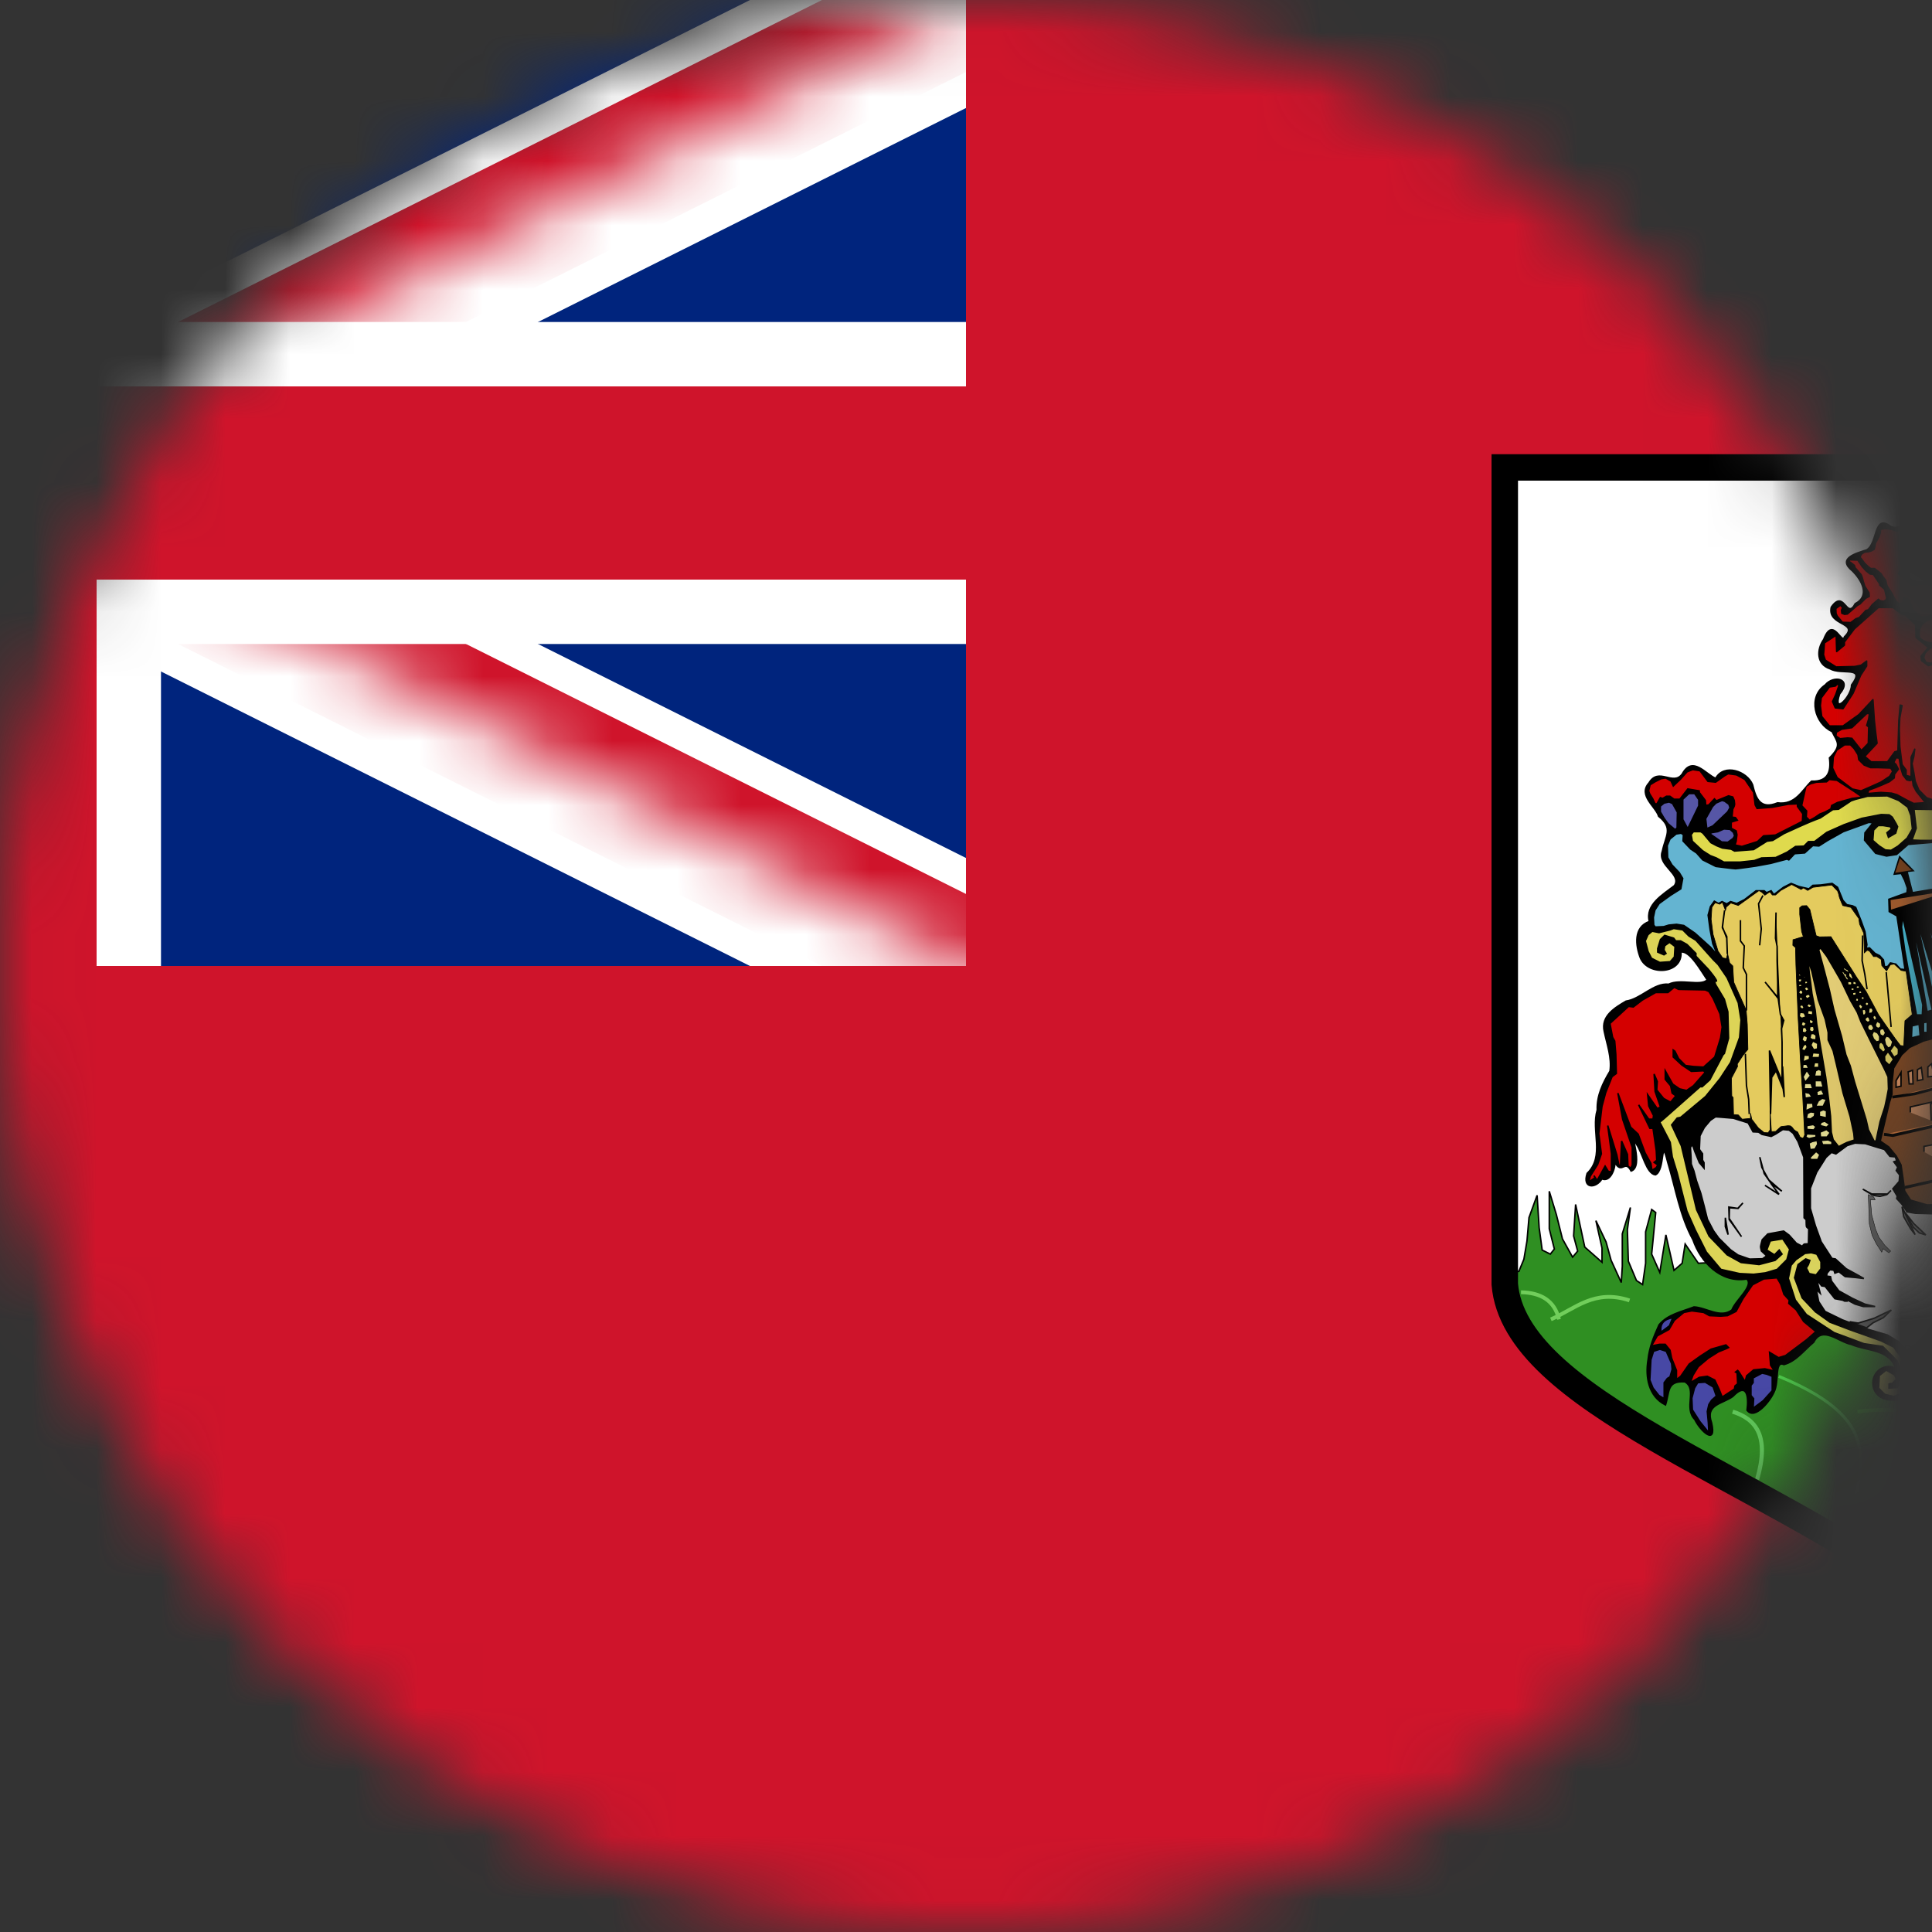
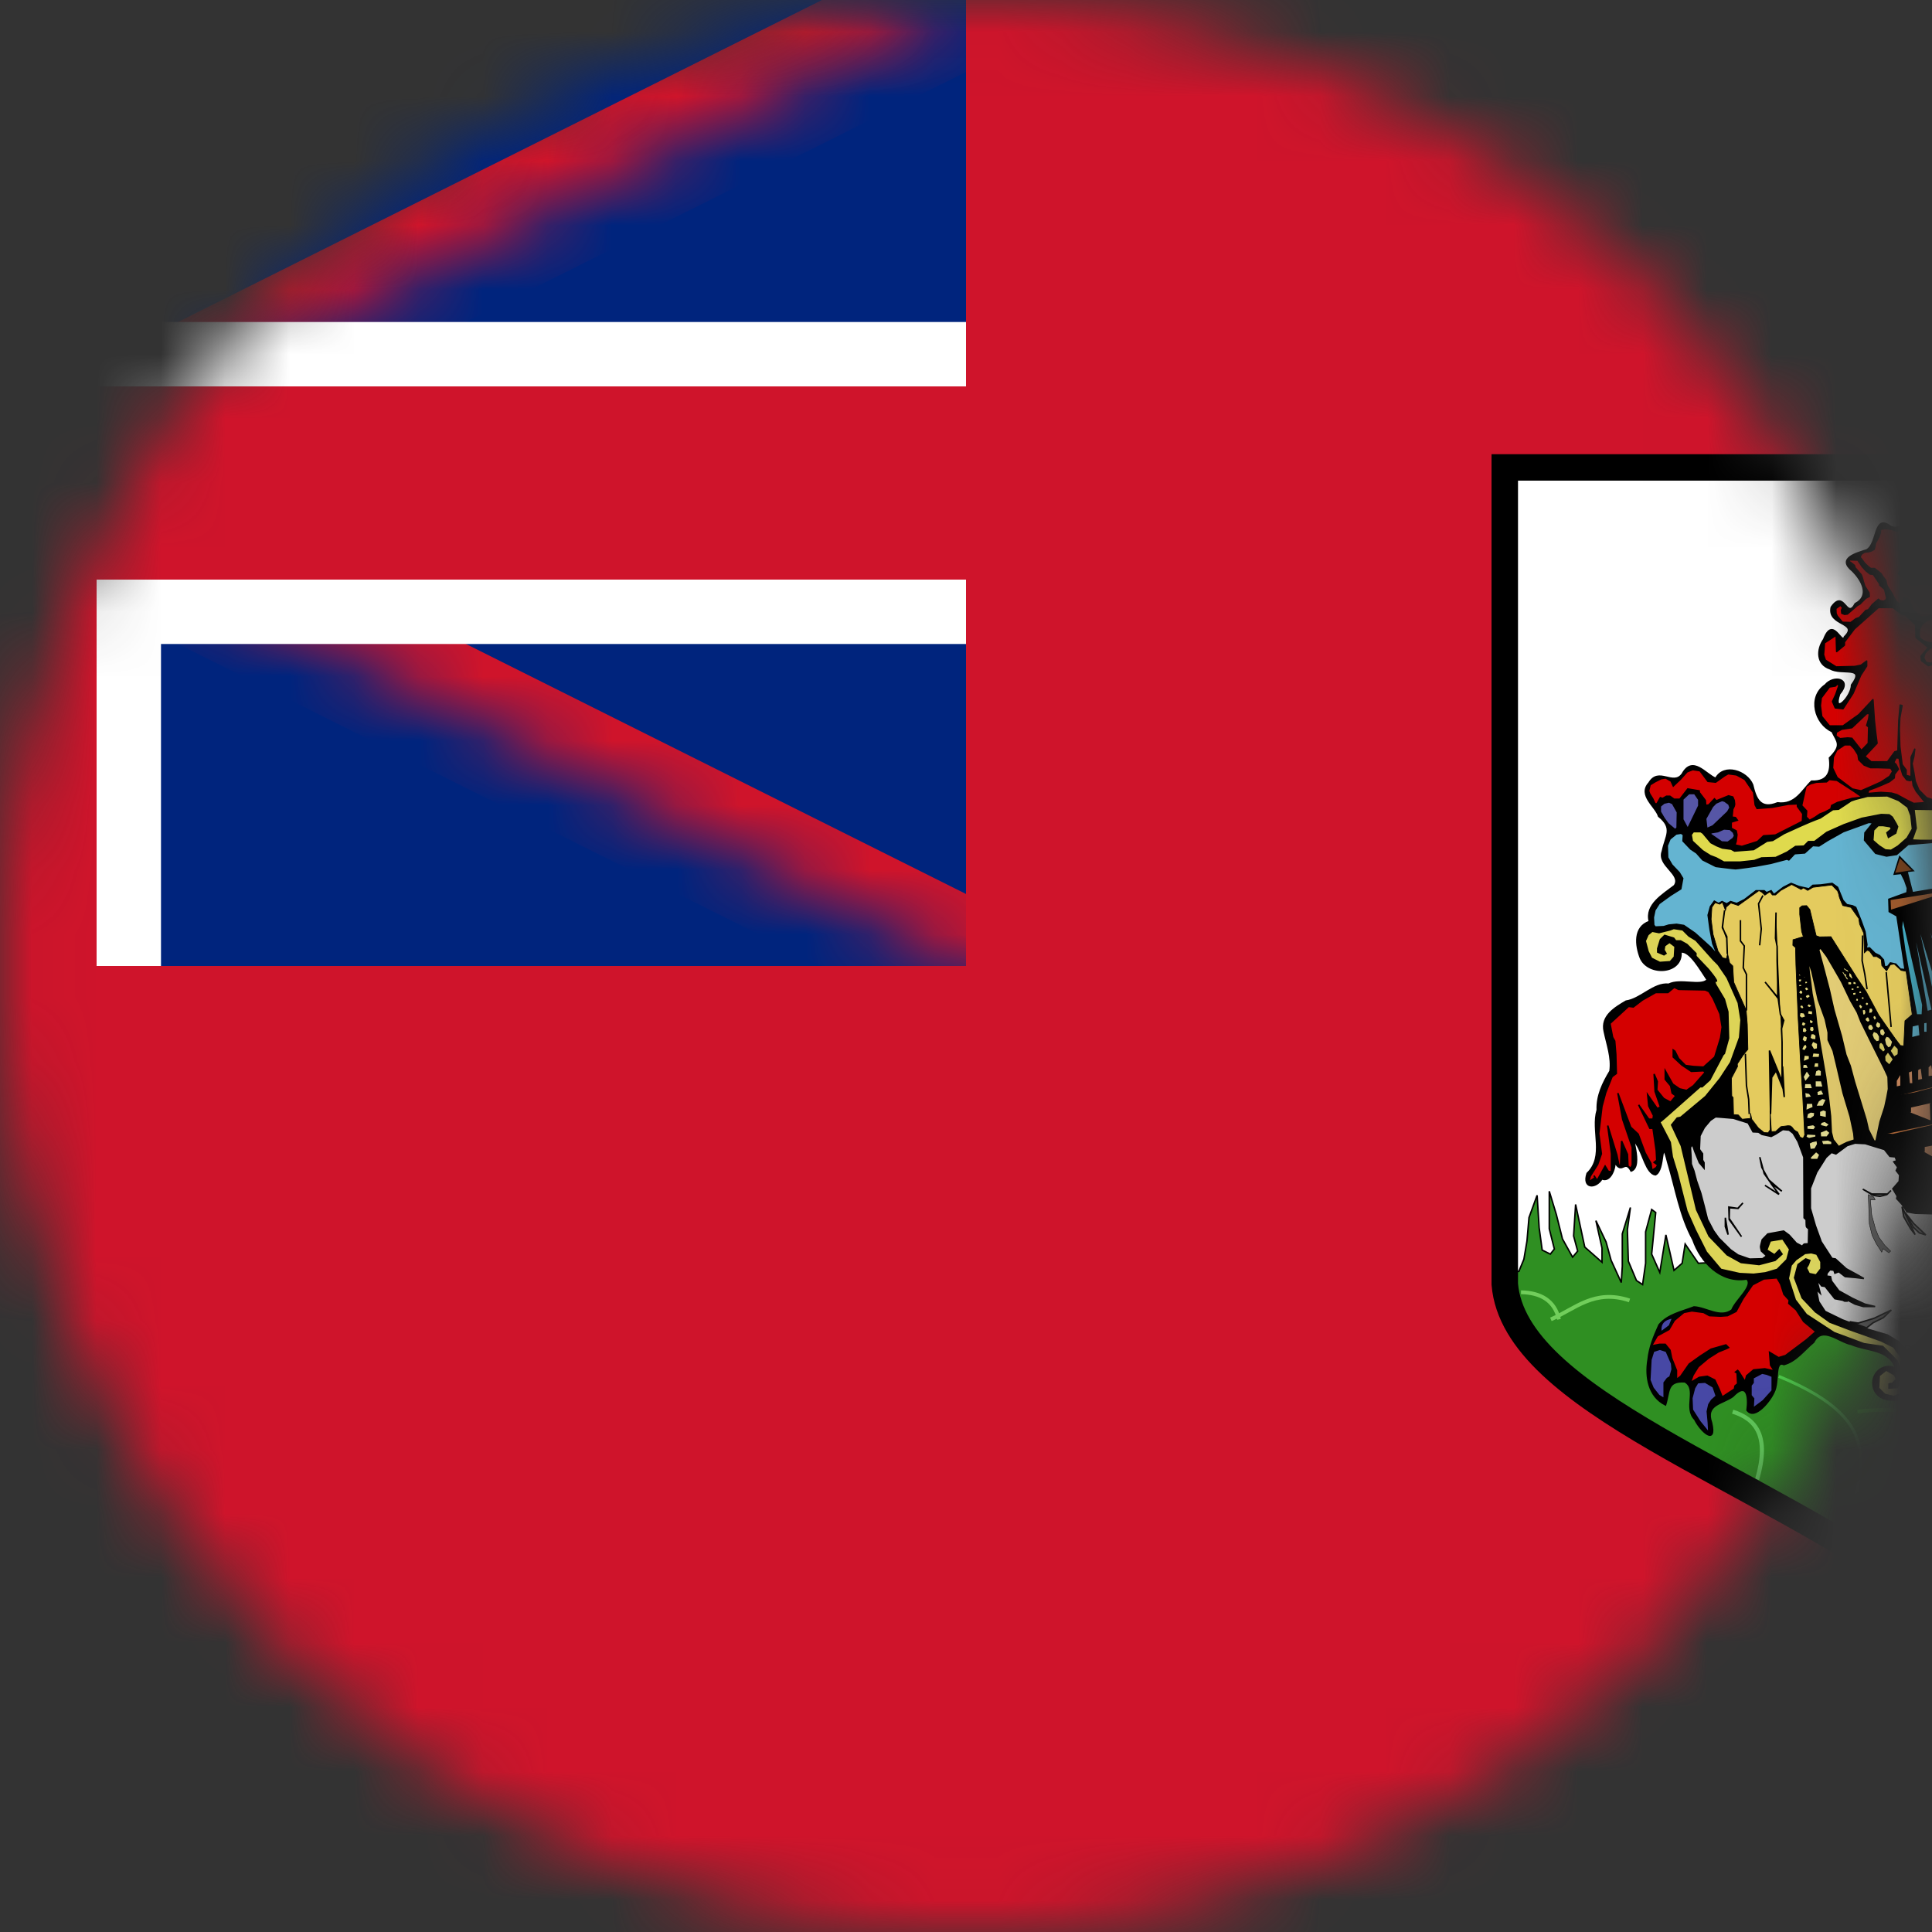
<svg xmlns="http://www.w3.org/2000/svg" width="30" height="30" viewBox="0 0 30 30" fill="none">
  <rect x="0" y="0" width="30" height="30" fill="#333333" stroke="none" />
  <mask id="mask0_19831_45137" style="mask-type:luminance" maskUnits="userSpaceOnUse" x="0" y="0" width="30" height="30">
    <path d="M15 30C23.284 30 30 23.284 30 15C30 6.716 23.284 0 15 0C6.716 0 0 6.716 0 15C0 23.284 6.716 30 15 30Z" fill="white" />
  </mask>
  <g mask="url(#mask0_19831_45137)">
    <path d="M-15 0H45V30H-15V0Z" fill="#00247D" />
    <path d="M-15 0L15 15L-15 0ZM15 0L-15 15L15 0Z" fill="black" />
-     <path d="M-15 0L15 15M15 0L-15 15" stroke="white" stroke-width="3" />
    <mask id="mask1_19831_45137" style="mask-type:luminance" maskUnits="userSpaceOnUse" x="-15" y="0" width="35" height="18">
      <path d="M-15 0V7.5H20V15H15L-15 0ZM15 0H0V17.5H-15V15L15 0Z" fill="white" />
    </mask>
    <g mask="url(#mask1_19831_45137)">
      <path d="M-15 0L15 15L-15 0ZM15 0L-15 15L15 0Z" fill="black" />
      <path d="M-15 0L15 15M15 0L-15 15" stroke="#CF142B" stroke-width="2" />
    </g>
    <path d="M0 0V17.5V0ZM-15 7.5H20H-15Z" fill="black" />
    <path d="M2.23517e-07 0V17.5M-15 7.5H20" stroke="white" stroke-width="5" />
    <path d="M0 0V17.5V0ZM-15 7.5H20H-15Z" fill="black" />
    <path d="M2.23517e-07 0V17.5M-15 7.5H20" stroke="#CF142B" stroke-width="3" />
    <path d="M-15 15H15V0H45V30H-15V15Z" fill="#CF142B" />
    <path d="M23.366 7.258V19.94C23.516 21.756 27.3 22.899 29.939 24.827C33.4 22.506 36.756 22.037 36.891 19.434L36.933 7.258H23.366H23.366Z" fill="white" />
    <path d="M23.364 19.758L23.506 20.482L23.978 21.049L27.395 23.253L29.899 24.812L34.78 22.151L36.465 20.86L36.796 19.175L36.591 18.782L36.638 19.191L36.512 19.522L36.371 19.427L36.276 18.813L36.26 19.27L36.024 19.537L35.977 19.207L36.04 18.971L35.946 18.703L35.914 19.238L35.788 19.474L35.678 19.317L35.725 19.081L35.709 18.86L35.631 18.75L35.615 18.986L35.568 19.065L35.583 19.206L35.489 19.301L35.426 19.112L35.457 18.939L35.426 18.782L35.363 18.608L35.379 18.892L35.221 19.238L35.095 19.317L35.017 19.222L35.032 18.892L34.922 18.703L34.953 19.112L34.796 19.474L34.702 19.364L34.654 19.254V19.081L34.828 18.64L34.654 18.797L34.513 19.175L34.45 19.285L34.371 19.096L34.481 18.671L34.418 18.593L34.276 19.112L34.15 19.191L34.056 19.159L33.993 19.191L26.372 19.616L26.167 19.317L26.12 19.616L25.994 19.726L25.868 19.175L25.773 19.758L25.647 19.474L25.71 18.828L25.647 18.781L25.553 19.128V19.616L25.506 19.947L25.411 19.884L25.285 19.584L25.27 19.096L25.317 18.75L25.191 19.159V19.663L25.175 19.915L25.017 19.569L24.939 19.285L24.781 18.954L24.876 19.38V19.6L24.608 19.364L24.466 18.703L24.435 19.191L24.498 19.427L24.419 19.521L24.262 19.238L24.167 18.86L24.057 18.498V19.08L24.136 19.395L24.073 19.474L23.947 19.411L23.9 19.065L23.868 18.561L23.742 18.907L23.711 19.269L23.663 19.553L23.585 19.742L23.364 19.758Z" fill="#2F8F22" stroke="black" stroke-width="0.023" />
    <path d="M28.801 23.605C28.76 22.861 29.433 22.117 27.621 21.372" stroke="#4DCF4A" stroke-width="0.046" />
    <path d="M30.528 23.184C30.528 22.201 29.966 21.779 28.843 21.92" stroke="#38BB26" stroke-width="0.057" />
    <path d="M31.118 23.605C30.524 22.89 29.731 22.973 28.801 23.605M32.593 22.678C32.367 22.258 31.544 22.535 30.655 22.889" stroke="#51C757" stroke-width="0.046" />
    <path d="M27.284 22.973C27.481 22.299 27.268 22.035 26.905 21.92" stroke="#60C85A" stroke-width="0.064" />
    <path d="M24.082 20.487C24.457 20.325 24.756 20.011 25.303 20.193M23.618 20.066C23.924 20.073 24.138 20.192 24.208 20.487" stroke="#71CE5B" stroke-width="0.059" />
    <path d="M30.268 7.532C30.091 7.695 29.909 7.844 29.654 7.78C29.48 7.851 29.649 8.263 29.365 8.179C29.089 7.96 29.162 8.439 28.985 8.539C28.823 8.591 28.523 8.67 28.761 8.862C28.906 9.004 29.046 9.25 28.808 9.374C28.67 9.633 28.641 9.135 28.436 9.428C28.37 9.723 28.876 9.659 28.641 9.888C28.602 10.025 28.461 9.55 28.319 9.928C28.208 10.084 28.203 10.315 28.416 10.385C28.597 10.489 28.977 10.331 28.751 10.636C28.751 10.816 28.453 11.115 28.566 10.776C28.77 10.54 28.474 10.475 28.341 10.636C28.067 10.823 28.18 11.239 28.448 11.359C28.528 11.525 28.608 11.569 28.408 11.769C28.435 11.97 28.393 12.142 28.129 12.13C27.982 12.269 27.883 12.503 27.602 12.467C27.332 12.576 27.265 12.399 27.214 12.185C27.127 11.973 26.771 11.851 26.641 12.086C26.485 12.023 26.282 11.726 26.122 12.018C25.98 12.213 25.755 11.904 25.605 12.158C25.43 12.349 25.714 12.528 25.755 12.675C25.988 12.863 25.863 12.975 25.813 13.218C25.728 13.439 26.122 13.575 26 13.752C25.825 13.889 25.543 14.047 25.611 14.309C25.363 14.396 25.396 14.681 25.473 14.878C25.598 15.159 26.127 15.127 26.102 14.783C26.242 14.763 26.407 15.067 26.509 15.215C26.41 15.319 26.088 15.193 25.911 15.283C25.679 15.259 25.48 15.512 25.248 15.546C25.079 15.646 24.855 15.775 24.911 16.017C24.953 16.22 25.03 16.423 25 16.632C24.889 16.816 24.793 17.012 24.802 17.235C24.704 17.561 24.924 17.953 24.645 18.22C24.566 18.461 24.78 18.46 24.875 18.306C25.005 18.363 25.086 18.142 25.074 18.047C25.187 18.253 25.226 17.991 25.328 18.184C25.535 18.116 25.281 17.519 25.411 17.768C25.51 17.913 25.562 18.221 25.704 18.243C25.863 18.18 25.782 17.598 25.897 18.051C26.02 18.455 26.084 18.881 26.288 19.252C26.408 19.602 26.724 19.928 27.124 19.86C27.237 19.967 26.948 20.189 26.893 20.341C26.714 20.476 26.493 20.302 26.304 20.294C26.115 20.368 25.897 20.408 25.762 20.571C25.676 20.76 25.61 20.926 25.591 21.113C25.546 21.379 25.597 21.685 25.862 21.816C25.928 21.613 25.878 21.439 26.162 21.457C26.36 21.57 26.14 21.862 26.316 22.041C26.405 22.226 26.662 22.458 26.577 22.092C26.476 21.805 26.745 21.803 26.908 21.684C27.123 21.458 27.157 21.678 27.128 21.899C27.248 22.057 27.488 21.753 27.547 21.617C27.63 21.46 27.552 21.121 27.7 21.189C27.89 21.14 28.013 20.966 28.163 20.842C28.297 20.58 28.549 20.839 28.748 20.877C28.995 20.983 29.327 20.945 29.438 21.245C29.248 21.151 29.025 21.327 29.095 21.564C29.191 21.808 29.485 21.737 29.662 21.702C29.84 21.776 30.041 21.552 30.233 21.717C30.42 21.676 30.627 21.702 30.803 21.608C30.976 21.466 30.905 21.144 30.651 21.193C30.768 21.022 31.031 20.974 31.206 20.854C31.407 20.836 31.583 20.612 31.759 20.645C32.01 20.819 32.135 21.1 32.351 21.301C32.563 21.326 32.367 21.62 32.389 21.8C32.333 22.017 32.454 22.318 32.636 22.021C32.745 21.823 33.046 21.88 33.062 21.62C33.146 21.401 33.202 21.94 33.417 21.912C33.431 22.079 33.368 22.488 33.621 22.219C33.842 22.016 33.879 21.704 33.8 21.429C33.836 21.203 34.162 21.564 34.103 21.727C34.153 21.935 34.412 21.547 34.448 21.428C34.477 21.124 34.486 20.764 34.255 20.531C34.08 20.444 34.008 20.172 33.757 20.182C33.585 20.277 33.389 20.457 33.315 20.141C33.088 19.939 33.469 19.925 33.596 19.832C33.853 19.671 33.993 19.393 34.045 19.104C34.138 18.839 34.218 18.57 34.279 18.296C34.48 18.224 34.667 18.077 34.779 17.955C35.007 17.528 34.789 18.276 34.708 18.452C34.882 18.529 35.109 18.39 35.184 18.206C35.296 18.082 35.321 17.593 35.379 17.984C35.405 18.12 35.164 18.522 35.359 18.451C35.561 18.386 35.723 18.192 35.816 18.005C35.897 17.754 35.977 17.448 35.875 17.206C36.038 17.095 35.864 16.63 35.688 16.883C35.462 16.84 35.527 16.512 35.486 16.35C35.671 16.088 35.517 15.582 35.157 15.594C34.975 15.49 34.83 15.443 34.644 15.373C34.402 15.448 34.229 15.22 33.988 15.259C33.624 15.277 34.018 14.861 34.16 15.004C34.325 15.217 34.674 15.318 34.844 15.058C34.836 14.862 34.837 14.592 34.661 14.438C34.627 14.219 34.568 14.012 34.417 13.841C34.232 13.569 34.573 13.505 34.685 13.336C34.735 13.116 34.602 12.876 34.47 12.697C34.612 12.555 34.754 12.293 34.602 12.114C34.659 11.943 34.273 11.913 34.149 11.93C33.899 11.913 33.69 12.141 33.441 12.158C33.229 12.331 32.971 12.428 32.698 12.359C32.504 12.311 32.353 12.098 32.249 11.972C31.997 12.11 32.203 11.7 31.998 11.579C31.857 11.385 31.563 11.427 31.67 11.712C31.485 11.938 31.646 11.408 31.53 11.299C31.379 10.935 31.441 11.196 31.645 11.296C31.871 11.451 32.201 11.357 32.258 11.079C32.146 10.914 32.271 10.588 32.02 10.611C31.837 10.639 31.827 11.086 31.724 10.72C31.697 10.519 31.583 10.351 31.481 10.178C31.618 10.418 31.882 10.677 32.176 10.529C32.333 10.426 32.389 10.17 32.295 10.017C32.303 9.486 31.997 10.298 31.857 9.879C31.532 9.782 32.48 9.432 32.091 9.316C31.958 9.501 31.671 9.414 31.641 9.221C31.805 9.129 31.961 8.775 31.853 8.657C31.616 8.523 31.524 8.321 31.577 8.049C31.439 7.9 31.084 8.161 31.063 7.827C31.052 7.517 30.769 7.868 30.614 7.756C30.497 7.687 30.379 7.618 30.268 7.532Z" fill="black" stroke="black" stroke-width="0.023" />
    <path d="M30.206 9.727C30.19 10.071 29.895 9.998 29.81 9.904C29.729 9.59 30.2 9.504 30.206 9.727ZM30.366 9.707C30.396 9.979 30.708 10.016 30.767 9.903C30.87 9.643 30.483 9.478 30.366 9.707Z" fill="#D40000" stroke="black" stroke-width="0.023" />
    <path d="M30.175 9.445V9.504L30.142 9.51L30.13 9.496L30.121 9.403L30.103 9.394V9.353L30.145 9.35V9.311H30.094L30.076 9.35L30.067 9.403L30.088 9.448L30.067 9.484L30.029 9.505L29.975 9.555L29.939 9.573L29.856 9.582L29.787 9.549L29.719 9.484C29.719 9.484 29.689 9.436 29.686 9.424C29.683 9.412 29.665 9.37 29.665 9.37L29.647 9.326L29.614 9.29L29.564 9.284L29.549 9.347L29.531 9.37L29.489 9.376L29.445 9.338L29.415 9.287L29.382 9.221L29.355 9.177L29.317 9.12L29.299 9.088L29.281 9.01L29.236 8.953L29.206 8.906L29.159 8.867L29.108 8.828H29.049L29.01 8.799L28.953 8.745L28.912 8.688L28.885 8.656L28.891 8.626L28.912 8.599L28.956 8.572L29.001 8.569L29.052 8.557L29.102 8.53L29.111 8.495L29.12 8.435L29.174 8.34L29.198 8.271L29.201 8.218L29.278 8.206L29.352 8.215L29.406 8.23L29.463 8.247L29.528 8.215L29.582 8.146L29.6 8.027L29.623 7.917L29.65 7.854H29.787L29.835 7.887L29.874 7.869L29.909 7.851L29.996 7.86H30.041C30.041 7.86 30.076 7.804 30.091 7.795C30.106 7.786 30.178 7.69 30.178 7.69L30.27 7.667L30.317 7.673L30.383 7.747L30.437 7.78L30.484 7.783L30.598 7.857C30.598 7.857 30.633 7.887 30.645 7.881C30.657 7.875 30.759 7.83 30.759 7.83L30.848 7.824L30.943 7.792L30.976 7.866C30.976 7.866 31.024 7.979 31.039 7.991C31.053 8.003 31.113 8.116 31.113 8.116C31.113 8.116 31.143 8.101 31.158 8.098C31.173 8.095 31.241 8.113 31.241 8.113L31.438 8.122L31.465 8.092L31.485 8.128L31.459 8.265L31.471 8.37L31.506 8.51L31.551 8.575L31.61 8.578L31.688 8.644L31.691 8.709L31.631 8.73L31.578 8.712L31.509 8.751L31.402 8.813L31.312 8.903L31.235 9.013L31.184 9.123L31.134 9.159L31.089 9.141L31.044 9.144L31.024 9.198L30.979 9.251L30.94 9.388L30.857 9.481L30.77 9.522L30.708 9.57H30.666L30.595 9.501L30.562 9.472L30.553 9.364L30.484 9.311H30.434L30.508 9.37L30.511 9.451L30.47 9.486L30.449 9.48L30.428 9.439H30.404L30.401 9.519L30.312 9.623L30.222 9.549L30.219 9.454L30.175 9.445Z" fill="#D40000" stroke="black" stroke-width="0.023" stroke-linejoin="round" />
    <path d="M28.716 8.693L28.849 8.697L28.918 8.8L28.978 8.865L29.038 8.912L29.09 8.92L29.189 9.066V9.084L29.266 9.152L29.287 9.243L29.296 9.273L29.292 9.311L29.249 9.337L29.197 9.328L29.167 9.307L29.073 9.389L29.012 9.47L28.974 9.479L28.871 9.59L28.819 9.608L28.738 9.668L28.609 9.663L28.527 9.565L28.51 9.526L28.506 9.449L28.579 9.397L28.613 9.436L28.596 9.474L28.6 9.522L28.643 9.539L28.686 9.534L28.841 9.401L28.88 9.38L28.97 9.29L29.026 9.26L29.021 9.204L28.957 9.105L28.935 9.036L28.918 8.972L28.901 8.925L28.841 8.856L28.807 8.817L28.794 8.779L28.734 8.731L28.716 8.723V8.693H28.716Z" fill="#D40000" stroke="black" stroke-width="0.023" />
    <path d="M29.974 10.059L29.892 10.14L29.871 10.213L29.905 10.286L29.983 10.299L30.039 10.269L30.09 10.329L30.099 10.432L30.202 10.544L30.249 10.557L30.288 10.514L30.331 10.471L30.335 10.428L30.404 10.398L30.421 10.269L30.459 10.316L30.524 10.277L30.605 10.269V10.162L30.576 10.089L30.511 10.041L30.412 9.998L30.305 9.96L30.253 9.964L30.159 10.02L30.056 10.054L29.974 10.059Z" fill="#D40000" stroke="black" stroke-width="0.023" stroke-linejoin="round" />
    <path d="M30.62 10.032L30.775 10.025C30.882 9.956 30.928 9.675 31.001 9.489C31.114 9.342 31.254 9.298 31.424 9.377L31.523 9.405L31.649 9.503H31.741L31.805 9.517L31.903 9.525L32.08 9.384L32.072 9.532L31.953 9.637L31.706 9.729L31.515 9.616L31.509 9.644L31.917 10.095H31.953L32.023 10.166L32.058 10.138L32.065 10.018L32.206 9.891L32.221 10.074L32.27 10.166V10.342L32.136 10.511L31.924 10.54L31.678 10.385L31.671 10.314L31.445 10.053V10.166L31.579 10.441L31.6 10.547L31.649 10.596L31.685 10.681V10.787L31.748 10.934L31.861 10.948L31.889 10.878V10.779L32.009 10.659L32.087 10.652L32.115 10.695L32.08 10.73L32.066 10.808V10.857L32.164 10.991L32.193 11.075L32.044 11.301L31.946 11.329L31.77 11.301L31.664 11.23H31.607L31.445 10.984L31.424 10.864L31.206 10.518L31.198 10.589L31.283 10.695L31.325 10.857L31.367 11.146L31.494 11.393L31.501 11.851L31.544 11.9H31.6L31.671 11.844L31.727 11.766L31.713 11.498H31.791L31.924 11.576L32.023 11.738L32.058 11.809V11.957L32.009 11.964L31.91 12.069L31.748 12.14H31.466L31.403 12.084H31.346L31.304 12.041H31.227L31.008 11.731L31.001 11.216L31.029 11.104V10.949H30.994V11.104L30.959 11.203L30.952 11.344L30.959 11.731L31.191 12.105L31.36 12.189L31.41 12.246H31.332L31.339 12.302L31.276 12.288L31.262 12.316L31.227 12.302L31.163 12.26L31.078 12.274L31.022 12.302H30.874L30.811 12.175L30.761 12.077L30.592 11.921H30.465L30.437 11.83L30.458 11.668L30.494 11.52V11.125L30.465 11.576L30.388 11.83L30.36 11.851L30.352 12.14L30.402 12.274L30.599 12.492L30.465 12.507L30.366 12.464L30.261 12.485L30.099 12.45L29.915 12.387L29.796 12.267L29.739 12.133L29.718 11.999L29.69 11.858L29.718 11.745L29.732 11.633L29.676 11.759V12.062L29.598 12.041V11.957L29.535 11.872L29.521 11.759L29.5 11.59L29.492 11.315L29.5 11.146L29.535 10.956L29.506 10.949L29.485 11.188L29.471 11.661L29.422 11.675L29.309 11.83H29.055L28.956 11.745L29.147 11.541L29.126 11.379L29.105 11.189L29.083 10.864L28.865 11.097L28.618 11.273H28.407L28.287 11.125L28.266 10.956L28.28 10.836L28.407 10.667L28.498 10.653L28.534 10.618L28.555 10.646L28.505 10.787L28.456 10.893L28.498 10.991L28.618 11.005L28.773 10.766L28.893 10.484L28.985 10.343V10.265L28.9 10.329L28.801 10.35L28.512 10.357L28.343 10.251L28.315 10.166L28.322 10.089L28.329 9.983L28.512 9.863L28.52 10.117L28.64 10.018V9.969L28.794 9.765L29.168 9.433H29.394L29.528 9.532L29.584 9.546L29.746 9.701L29.753 9.899L29.944 10.054L29.831 10.188L29.838 10.258L29.944 10.336L30.042 10.308L30.084 10.569L30.204 10.639L30.268 10.646L30.507 10.364L30.613 10.35L30.677 10.209L30.648 10.096L30.62 10.032V10.032Z" fill="#D40000" stroke="black" stroke-width="0.023" stroke-linejoin="round" />
    <path d="M27.911 12.482V12.523L27.994 12.636L27.988 12.754L27.568 12.967L27.385 12.979L27.29 13.068L27.048 13.144L26.941 13.121L26.959 13.062L26.971 12.961L26.959 12.902L26.882 12.861V12.766L26.977 12.736L26.947 12.695L26.894 12.689L26.906 12.565L26.929 12.518L26.935 12.488L26.929 12.429L26.906 12.376L26.841 12.358L26.651 12.435L26.622 12.405L26.533 12.5L26.486 12.506L26.48 12.429L26.385 12.304V12.281L26.208 12.251L26.084 12.411H25.995L25.93 12.364H25.877L25.817 12.399L25.782 12.387L25.729 12.482H25.699L25.664 12.405L25.616 12.328L25.599 12.281L25.622 12.186L25.699 12.139L25.794 12.091L25.865 12.08L25.948 12.127L25.983 12.204L26.09 12.103L26.196 11.985L26.285 11.95L26.397 11.967L26.521 12.133L26.64 12.145L26.782 12.044L26.835 12.014L26.965 12.032L27.095 12.103L27.231 12.304L27.255 12.499L27.284 12.553L27.521 12.535L27.769 12.488L27.911 12.482Z" fill="#D40000" stroke="black" stroke-width="0.023" />
    <path d="M28.053 12.216L27.988 12.506L28.065 12.588L28.059 12.683L28.101 12.725L28.177 12.683L28.254 12.63L28.331 12.6L28.42 12.553L28.432 12.5L28.526 12.452L28.627 12.423L28.757 12.387L28.887 12.37L28.793 12.304L28.52 12.127L28.408 12.115L28.367 12.151L28.207 12.157L28.118 12.18L28.053 12.216Z" fill="#D40000" />
    <path d="M29.36 11.926L29.171 11.92H29.046L28.946 11.879L28.863 11.796L28.851 11.719L28.792 11.625L28.733 11.565H28.644L28.52 11.648L28.467 11.755L28.455 11.926L28.526 12.074L28.763 12.252L28.899 12.281L28.993 12.24L29.206 12.145L29.342 12.056L29.39 11.979L29.36 11.926ZM28.904 11.654L29.011 11.542L29.017 11.287L28.987 11.264L29.017 11.163L29.029 11.08H28.987L28.756 11.299L28.597 11.323L28.514 11.37L28.508 11.429L28.573 11.471L28.692 11.459L28.756 11.465L28.904 11.654Z" fill="#D40000" stroke="black" stroke-width="0.023" />
    <path d="M28.999 12.322L29.206 12.305L29.372 12.316L29.455 12.34L29.62 12.429L29.715 12.476L29.898 12.464L29.827 12.376L29.756 12.287L29.709 12.198L29.697 12.11L29.656 12.121L29.608 12.11L29.549 12.033L29.514 11.92L29.49 11.772L29.443 11.766L29.407 11.837L29.443 11.873L29.478 11.944L29.419 12.021L29.413 12.08L29.337 12.139L29.23 12.186L29.129 12.228L29.017 12.269L28.999 12.322ZM30.514 12.05L30.519 12.305L30.608 12.382H30.691L30.756 12.346L30.774 12.293L30.715 12.257L30.691 12.186L30.567 12.05H30.513V12.05H30.514ZM31.478 12.251L31.732 12.423L31.809 12.447L31.88 12.423L31.998 12.328L32.057 12.198L32.063 12.104L32.004 12.098L31.909 12.163L31.773 12.175L31.667 12.192H31.584L31.501 12.21L31.478 12.251ZM32.211 12.056L32.164 12.133L32.116 12.251L32.01 12.364L32.016 12.447H31.968L31.974 12.512L32.057 12.577L32.288 12.612L32.471 12.376V12.31L32.371 12.192L32.3 12.175L32.211 12.056ZM33.288 12.719L33.406 12.778V12.819L33.358 12.884L33.329 13.008L33.317 13.085L33.175 13.091L33.027 13.038L32.944 12.985H32.868L32.826 12.949L32.755 12.902L32.666 12.843L32.572 12.719L32.507 12.636V12.577L32.596 12.464L32.684 12.435H33.081L33.264 12.37L33.412 12.246L33.589 12.21L33.631 12.163L33.749 12.139L34.045 11.985L34.21 12.015L34.376 12.009L34.518 12.05L34.571 12.098L34.542 12.115L34.465 12.109L34.376 12.157L34.364 12.316L34.435 12.447L34.417 12.482L34.329 12.476L34.27 12.447L34.24 12.393V12.34L34.181 12.257L34.133 12.24H34.027L33.992 12.464H33.938L33.838 12.376L33.69 12.358L33.589 12.447L33.625 12.565L33.773 12.707H33.85L33.921 12.79L33.915 12.855L33.808 12.831L33.702 12.807L33.613 12.766L33.542 12.778L33.459 12.73L33.376 12.695L33.323 12.671L33.288 12.719ZM33.687 15.361L33.593 15.447L33.53 15.568L33.508 15.693L33.467 15.85L33.449 15.971L33.467 16.235L33.476 16.378L33.561 16.513L33.606 16.526L33.66 16.634L33.736 16.423L33.772 16.45L33.794 16.607L33.92 16.714C33.92 16.714 33.803 16.656 33.776 16.656C33.749 16.656 33.745 16.688 33.745 16.688L33.776 16.755L33.848 16.826L33.973 16.876L34.206 16.88L34.153 16.934H33.991L33.951 16.965L34.009 17.05L34.081 17.162L34.211 17.225L34.345 17.189H34.39L34.368 17.243L34.435 17.292L34.493 17.346L34.547 17.404L34.592 17.413V17.48L34.511 17.682L34.493 17.776L34.448 17.852L34.421 17.969L34.341 18.108L34.332 18.157H34.372L34.43 18.081L34.516 18.045L34.619 17.91C34.619 17.91 34.677 17.928 34.69 17.901C34.704 17.875 34.766 17.686 34.766 17.686L34.829 17.673L34.861 17.476L34.914 17.66L34.959 17.892L34.941 18.09L34.825 18.305L34.793 18.341L34.811 18.412H34.896L34.995 18.309L35.165 18.081L35.233 17.852L35.268 17.409L35.344 17.615L35.416 17.816L35.452 17.973L35.398 18.179L35.331 18.421L35.421 18.358L35.609 18.148L35.757 17.928L35.797 17.767L35.833 17.458L35.811 17.216L35.819 17.126L35.851 17.077L35.846 16.916L35.815 16.849L35.708 16.992L35.663 17.001L35.537 16.916L35.506 16.907L35.434 16.804L35.385 16.638L35.389 16.45H35.363C35.363 16.45 35.376 16.293 35.389 16.253C35.403 16.212 35.421 16.136 35.421 16.136L35.398 15.97L35.313 15.813L35.21 15.724L35.044 15.675L34.852 15.621L34.74 15.531L34.529 15.509L34.422 15.522L34.22 15.428L34.09 15.379L33.924 15.375L33.767 15.357L33.687 15.361ZM26.478 15.371L26.065 15.363L25.998 15.33L25.899 15.412H25.709L25.503 15.528L25.362 15.636L25.288 15.627L24.999 15.892L25.04 16.107L25.073 16.165L25.09 16.371L25.098 16.669L25.032 16.718L24.933 16.966L24.875 17.181L24.825 17.602L24.866 17.916L24.808 18.082L24.693 18.264L24.668 18.355L24.767 18.288L24.751 18.255L24.8 18.33L24.924 18.107L24.974 18.189L25.023 18.197V17.916L24.965 17.478L25.106 17.933L25.139 18.098L25.164 18.09L25.18 17.718L25.271 17.925L25.279 18.107L25.321 18.14L25.346 18.09V17.817L25.197 17.379L25.122 16.974L25.321 17.503L25.437 17.611L25.544 17.9L25.635 18.065L25.651 18.172L25.718 18.131L25.742 18.09L25.685 18.049L25.726 18.016L25.718 17.867L25.668 17.52H25.619L25.445 17.156L25.602 17.379H25.668L25.676 17.322L25.602 17.173L25.585 16.999L25.734 17.214L25.784 17.189L25.701 16.95L25.685 16.677L25.734 16.793L25.726 16.925L25.833 17.057L25.941 17.115L26.023 17.016L25.965 16.974L25.941 16.859L25.858 16.76V16.627L25.974 16.834L26.081 16.908L26.189 16.933L26.296 16.859L26.478 16.652L26.453 16.627L26.263 16.636L26.114 16.536L25.982 16.413V16.305L26.007 16.322L26.065 16.437L26.172 16.545L26.296 16.561L26.453 16.57L26.627 16.413L26.718 16.115L26.742 15.95L26.709 15.743L26.602 15.503L26.536 15.396L26.478 15.371ZM32.561 19.95L32.123 20.404L32.065 20.388L31.908 20.52L31.899 20.66L32.048 20.776L32.106 20.884L32.148 20.875L32.296 21.057L32.437 21.256L32.495 21.289L32.536 21.38L32.462 21.487L32.486 21.553L32.602 21.537L32.734 21.545L32.817 21.594L32.85 21.743V21.801L32.941 21.751L33.015 21.644L33.024 21.38L33.007 21.305L33.032 21.107L33.057 21.371L33.114 21.454L33.156 21.421L33.205 21.594L33.313 21.702L33.371 21.801L33.379 21.735L33.371 21.603L33.429 21.454L33.495 21.28L33.561 21.239L33.619 21.264L33.701 21.346L33.693 21.38L33.767 21.371L33.751 21.173L33.644 21.024L33.478 20.917L33.395 20.834L33.321 20.702L33.437 20.768L33.561 20.884L33.676 20.942L33.759 20.958L33.9 21.231L33.991 21.363L34.007 21.181L34.073 20.975L34.139 20.884L34.222 20.875L34.33 20.909L34.305 20.785L34.222 20.628L34.057 20.479L33.883 20.347L33.734 20.28L33.602 20.396L33.561 20.413L33.486 20.479L33.429 20.454L33.239 20.272L33.189 20.239L33.106 20.041L32.982 19.983L32.792 19.999L32.561 19.95ZM27.594 19.842L27.651 19.941L27.701 20.098L27.784 20.189L27.776 20.239L27.891 20.338L28.007 20.52L28.197 20.677L28.056 20.801L27.726 21.049L27.618 21.082L27.478 20.999L27.494 21.198L27.552 21.288L27.404 21.255L27.23 21.272L27.122 21.363L27.098 21.454L27.056 21.388L26.998 21.297L26.982 21.28L26.949 21.305L26.974 21.321L26.982 21.487L26.941 21.52L26.932 21.569L26.742 21.693L26.693 21.569L26.627 21.429L26.511 21.371L26.387 21.388L26.247 21.47L26.288 21.355L26.37 21.222L26.527 21.09L26.684 20.991L26.808 20.941L26.841 20.925L26.8 20.884L26.569 20.95L26.403 21.057L26.23 21.181L26.098 21.371L26.032 21.421V21.28L25.957 21.09L25.932 20.966L25.858 20.875H25.767L25.643 20.9L25.734 20.743L25.916 20.644L25.998 20.503L26.147 20.379L26.271 20.355L26.453 20.379L26.544 20.429L26.718 20.437L26.825 20.429L26.957 20.363L27.065 20.164L27.213 19.95L27.387 19.859L27.594 19.842Z" fill="#D40000" stroke="black" stroke-width="0.023" />
    <path d="M29.644 8.664V8.769L29.605 8.831H29.537L29.495 8.876L29.483 8.912L29.561 8.983L29.632 9.034L29.662 9.069L29.68 9.078L29.978 9.075L30.014 9.111L30.079 9.063L30.16 8.941L30.413 8.944L30.547 9.043L30.556 9.123L30.586 9.135L30.657 9.073L30.717 9.07L30.746 9.108H30.8L30.976 8.95L31.006 8.909L31.071 8.906L31.062 8.855L30.991 8.837L30.928 8.775L30.91 8.67L30.854 8.661L30.756 8.712L30.586 8.795L30.529 8.837L30.479 8.84C30.479 8.84 30.458 8.822 30.446 8.822H30.38L30.326 8.867H30.285L30.27 8.852L30.041 8.834L29.85 8.787L29.752 8.721L29.689 8.67L29.671 8.653L29.644 8.664Z" fill="black" stroke="black" stroke-width="0.023" />
-     <path d="M29.787 8.938H29.918L29.951 8.965V9.001L29.888 9.028L29.778 9.034L29.7 9.022L29.647 8.974L29.635 8.879L29.706 8.798H29.775L29.781 8.825L29.787 8.938ZM30.663 8.933L30.642 8.95V8.986L30.668 9.004L30.8 9.01L30.943 8.897L30.946 8.852L30.859 8.778H30.785L30.773 8.798L30.791 8.837L30.814 8.873L30.791 8.921L30.663 8.933Z" fill="white" stroke="black" stroke-width="0.023" />
    <path d="M25.971 12.476L26.047 12.612L26.042 12.855L26.012 12.884L25.9 12.79L25.84 12.707L25.781 12.606V12.518L25.84 12.47L25.917 12.453L25.971 12.476ZM26.207 12.867L26.379 12.512V12.417L26.314 12.322H26.225L26.13 12.411V12.725L26.207 12.867ZM26.503 12.867L26.598 12.825L26.828 12.606L26.864 12.541L26.846 12.488L26.781 12.441L26.74 12.429L26.645 12.47L26.592 12.524L26.485 12.713L26.503 12.867ZM26.911 13.02L26.828 13.079L26.734 13.074L26.562 12.955L26.568 12.931L26.674 12.914L26.769 12.872L26.864 12.878L26.917 12.926L26.935 12.979L26.911 13.02Z" fill="#5656A6" stroke="black" stroke-width="0.023" />
    <path d="M27.436 21.338L27.519 21.371V21.594L27.378 21.751L27.222 21.867L27.23 21.718L27.189 21.669V21.512L27.222 21.47V21.396L27.362 21.322L27.436 21.338ZM26.362 21.47L26.478 21.462L26.602 21.536L26.651 21.677L26.577 21.743L26.535 21.809L26.511 21.917L26.527 22.09L26.535 22.247L26.395 22.074L26.279 21.892L26.271 21.71L26.312 21.553L26.362 21.47ZM25.965 21.264L25.932 21.379L25.891 21.404L25.841 21.47V21.718L25.759 21.669L25.668 21.553L25.618 21.429L25.635 21.115L25.676 20.983L25.775 20.95L25.874 20.983L25.957 21.173L25.965 21.264ZM25.974 20.462L25.924 20.586L25.792 20.685C25.771 20.553 25.84 20.484 25.974 20.462Z" fill="#4748A5" stroke="black" stroke-width="0.023" />
    <path d="M26.278 13.062L26.437 13.21L26.556 13.286L26.65 13.322L26.769 13.387H27.017L27.242 13.363L27.354 13.322L27.573 13.316L27.75 13.233L27.881 13.144L28.011 13.139L28.082 13.068H28.176L28.366 12.925L28.632 12.807L28.91 12.707L29.212 12.648L29.336 12.653L29.383 12.689L29.442 12.789L29.466 12.837L29.436 12.937L29.324 13.002L29.3 12.931L29.371 12.872L29.353 12.837L29.241 12.819H29.164L29.093 12.89L29.081 13.05L29.176 13.133L29.276 13.198L29.365 13.204L29.472 13.139L29.614 13.014L29.696 12.872L29.673 12.665L29.625 12.535L29.483 12.429L29.306 12.358L28.998 12.364L28.815 12.411L28.744 12.435L28.549 12.565L28.46 12.571L28.265 12.701L28.188 12.73L28.099 12.766L27.963 12.825L27.703 12.943L27.526 13.05L27.437 13.062L27.23 13.192L26.934 13.215L26.881 13.186L26.745 13.168L26.656 13.132L26.567 13.085L26.443 12.937L26.408 12.914H26.295L26.26 12.961L26.278 13.062Z" fill="#DFDA4D" stroke="black" stroke-width="0.023" />
    <path d="M29.72 12.565L29.755 12.861L29.69 13.044L29.826 13.05H29.986L30.128 13.02L30.264 13.008L30.388 13.014L30.489 13.026L30.613 12.979L30.619 12.884L30.589 12.802L30.648 12.618L30.625 12.577L29.72 12.565Z" fill="#D9D24D" stroke="black" stroke-width="0.023" />
    <path d="M27.628 19.41L27.553 19.485L27.434 19.41L27.488 19.269L27.682 19.237L27.79 19.399L27.747 19.56L27.596 19.711L27.412 19.765L27.229 19.787L27.013 19.776L26.722 19.711L26.496 19.442L26.323 19.097L26.194 18.806L26.043 18.212L25.967 17.964L25.935 17.738L25.773 17.425L25.838 17.371L26.399 16.875H26.431L26.55 16.767L26.755 16.379L26.776 16.358L26.841 16.121L26.83 15.711L26.776 15.517L26.647 15.301C26.647 15.301 26.604 15.226 26.647 15.236C26.69 15.247 26.528 15.053 26.528 15.053L26.334 14.848V14.805L26.194 14.665L26.097 14.611H26.021L25.989 14.568L25.849 14.525L25.784 14.589L25.741 14.729V14.784L25.838 14.826L25.87 14.805L25.838 14.751L25.849 14.686L25.924 14.632L26.01 14.697L26 14.859L25.935 14.934L25.773 14.945L25.644 14.88L25.59 14.773L25.547 14.611L25.59 14.514L25.655 14.46L25.762 14.481L25.935 14.438L25.989 14.417L26.129 14.438L26.226 14.535L26.334 14.6L26.604 14.902L26.679 14.977L26.819 15.182L26.992 15.571L27.035 15.84L27.013 16.11L26.873 16.498L26.711 16.746L26.485 17.026L26.097 17.35L26.043 17.361L25.957 17.468L26.108 17.792L26.345 18.784L26.539 19.194L26.819 19.485L27.035 19.604L27.315 19.636L27.563 19.571L27.671 19.474L27.628 19.41H27.628Z" fill="#DDD457" stroke="black" stroke-width="0.023" />
    <path d="M28.081 19.636L28.049 19.69L28.092 19.776L28.2 19.798L28.276 19.701V19.593L28.211 19.474L28.125 19.452L28.027 19.463L27.887 19.56L27.812 19.647L27.769 19.851L27.877 20.186L28.049 20.412L28.48 20.693L28.944 20.865L29.235 20.908L29.451 21.124L29.559 21.383L29.462 21.544L29.332 21.555V21.491L29.386 21.48L29.451 21.415L29.419 21.35L29.289 21.275L29.181 21.361L29.171 21.555L29.267 21.652L29.408 21.685L29.516 21.641L29.623 21.523L29.634 21.383L29.591 21.178L29.408 20.919L29.214 20.822L28.728 20.649L28.416 20.531L28.189 20.369L27.984 20.153L27.866 19.841L27.92 19.636L28.038 19.549L28.103 19.571L28.081 19.636Z" fill="#DBD45D" stroke="black" stroke-width="0.023" />
    <path d="M29.544 14.231L29.527 14.396L29.577 14.76L29.759 15.76H29.85L29.858 15.603L29.544 14.231Z" fill="#44B3CC" stroke="black" stroke-width="0.023" />
    <path d="M30.006 15.685L29.676 14.239L29.924 15.71L30.006 15.685Z" fill="#50AECE" stroke="black" stroke-width="0.023" />
    <path d="M30.064 15.669L30.18 15.627L29.75 14.239L30.064 15.669Z" fill="#50AFCE" stroke="black" stroke-width="0.023" />
    <path d="M29.874 14.156L30.378 15.603L30.279 15.636L29.874 14.156Z" fill="#50ABCE" stroke="black" stroke-width="0.023" />
    <path d="M30.452 15.569L29.965 14.107L30.585 15.553L30.452 15.569Z" fill="#50B0CE" stroke="black" stroke-width="0.023" />
    <path d="M26.105 12.938L26.027 12.95L25.931 13.028L25.889 13.13L25.895 13.316L25.961 13.43L26.075 13.55L26.129 13.64L26.099 13.802L25.937 13.904L25.763 14.03L25.697 14.132L25.673 14.245L25.679 14.365L25.703 14.395L25.835 14.389L25.913 14.365L26.033 14.353L26.146 14.371L26.32 14.491L26.566 14.713L26.674 14.839L26.596 14.653L26.554 14.431L26.524 14.21L26.56 14.078L26.62 13.994L26.686 14.03L26.74 14L26.812 14.036L26.872 14L26.968 14.03L27.088 13.97L27.268 13.832H27.394L27.43 13.862L27.502 13.832L27.544 13.892L27.694 13.778L27.813 13.718L27.933 13.766L28.089 13.802L28.149 13.748L28.275 13.742L28.449 13.718L28.533 13.778L28.617 13.982L28.677 14.048L28.767 14.066L28.815 14.09L28.899 14.3L28.959 14.467L28.989 14.671L28.977 14.725L29.03 14.719L29.114 14.803L29.186 14.839L29.246 14.905L29.264 15.013L29.312 15.007L29.354 14.953L29.438 14.971L29.51 15.049L29.582 15.055L29.456 14.222L29.336 14.155L29.33 13.964L29.612 13.862L29.618 13.79L29.576 13.67L29.522 13.562L29.414 13.574L29.498 13.304L29.708 13.52L29.612 13.532L29.696 13.862L30.056 13.802L30.122 13.892L30.098 13.97L30.128 14.024L30.146 14.12L30.254 14.257L30.535 14.869L30.805 15.421L30.925 15.295L31.051 15.265L31.189 15.169L31.273 15.139L31.333 15.061L31.489 15.055L31.723 15.265L31.759 15.211L31.98 15.199L32.052 15.343L32.064 15.403L32.154 15.367L32.4 15.421L32.55 15.54L32.664 15.588L32.694 15.648L32.76 15.57L32.808 15.576L32.886 15.595L33.132 15.576L33.258 15.325C33.258 15.325 33.371 15.091 33.425 15.031C33.479 14.971 33.701 14.731 33.701 14.731L33.971 14.551L34.175 14.437L34.367 14.413L34.547 14.407L34.541 14.245L34.469 14.089L34.289 13.856L34.253 13.67V13.556L34.409 13.454L34.595 13.304L34.601 13.148L34.547 12.956L34.439 12.794L34.403 12.764L34.343 12.752L34.259 12.806L34.091 13.04L33.905 13.226L33.677 13.364L33.413 13.394L32.994 13.328L32.7 13.238L32.334 13.1L31.95 12.92L31.741 12.878L31.423 12.722L31.303 12.716L31.297 12.77L31.393 12.866L31.369 13.034L31.285 13.124L31.129 13.13C31.129 13.13 31.147 13.142 31.057 13.166C30.967 13.19 30.889 13.166 30.889 13.166L30.739 13.076L30.595 13.052H30.308L29.99 13.082L29.63 13.112L29.45 13.268L29.294 13.292L29.126 13.25L28.953 13.046L28.959 12.932L29.084 12.776L29.018 12.77L28.623 12.914L28.377 13.052L28.245 13.136L28.149 13.13L28.023 13.244L27.867 13.256L27.777 13.352L27.747 13.34L27.496 13.406L27.268 13.448C27.268 13.448 26.98 13.49 26.95 13.49C26.92 13.49 26.644 13.454 26.644 13.454L26.44 13.352L26.344 13.244L26.254 13.184L26.134 13.058L26.14 12.962L26.105 12.938Z" fill="#64B4D1" stroke="black" stroke-width="0.023" />
    <path d="M29.689 15.93L29.681 16.117L29.817 16.083L29.8 15.904L29.689 15.93ZM29.868 15.879V16.032H29.927V15.87L29.868 15.879ZM30.004 15.845V16.015L30.089 15.989L30.081 15.836L30.004 15.845ZM30.183 15.811L30.191 15.938H30.268L30.276 15.785L30.183 15.811ZM30.353 15.777V15.913H30.472L30.455 15.76L30.353 15.777ZM30.54 15.734V15.862L30.642 15.836L30.616 15.7L30.54 15.734Z" fill="#5DB7D2" stroke="black" stroke-width="0.023" />
    <path d="M30.847 15.495L30.824 15.449L30.9 15.365L31.045 15.335L31.159 15.243L31.304 15.152L31.456 15.114L31.655 15.281L31.586 15.335L31.517 15.327L31.388 15.411L31.289 15.472L31.205 15.457L31.129 15.434L31.083 15.472H31.014L30.961 15.502L30.847 15.495ZM31.777 15.281L31.853 15.251H31.967L32.028 15.418V15.472L32.127 15.441H32.31L32.44 15.502L32.554 15.617L32.676 15.685H32.775V15.632H32.874L32.897 15.662L33.003 15.677L33.08 15.655L33.102 15.723L33.087 15.815L33.064 15.883L33.095 16.173L33.232 16.668L33.491 17.087L33.392 17.041L33.171 17.011L33.102 17.041L33.011 17.034L32.904 17.133L32.851 17.14L32.805 17.179L32.721 17.064L32.401 16.638L32.318 16.546L32.135 16.15L31.883 15.609L31.868 15.388L31.807 15.327L31.776 15.319V15.281H31.777ZM31.685 18.23L31.815 18.291L31.807 18.23L31.898 18.291C31.898 18.291 31.982 18.306 32.028 18.299C32.074 18.291 32.173 18.192 32.173 18.192L32.203 17.986L32.401 17.643L32.546 17.56L32.592 17.552L32.729 17.4L32.988 17.262L33.11 17.217L33.308 17.255L33.453 17.323L33.483 17.445L33.506 17.773L33.598 17.842L33.674 17.804L33.743 17.72L33.91 17.659L34.032 17.674L34.025 17.826L33.971 18.108L33.887 18.405L33.75 18.878L33.621 19.213L33.301 19.457L33.049 19.617H32.645L32.523 19.503L32.676 19.465L32.729 19.373L32.744 19.213L32.607 19.114L32.47 19.122L32.287 19.229L32.219 19.32L32.181 19.427H32.112L31.959 19.419L31.845 19.495L31.761 19.602L31.738 19.762L31.777 19.876L31.86 19.93L32.013 19.922L32.051 19.892H32.081L31.944 20.044L31.769 20.227L31.54 20.379L31.388 20.425L31.137 20.516L30.954 20.6L30.748 20.608L30.535 20.798L30.39 20.913L30.291 21.05L30.245 21.286V21.461L30.359 21.614L30.344 21.659L30.275 21.652L30.237 21.621H30.07L30.024 21.553L29.94 21.568L29.818 21.606L29.765 21.659L29.673 21.614L29.727 21.477L29.734 21.347L29.696 21.172L29.582 20.943L29.483 20.836L29.308 20.73L28.972 20.631L28.607 20.494L28.34 20.364L28.241 20.212L28.203 20.021L28.264 20.082L28.21 19.869L28.287 19.968L28.34 19.975L28.492 20.166L28.614 20.189L28.645 20.204H28.683L28.69 20.189L28.805 20.25L28.934 20.288H29.117L28.957 20.25L28.759 20.158L28.553 20.044L28.439 19.892L28.424 19.823L28.363 19.815L28.37 19.77L28.416 19.716L28.477 19.724L28.492 19.77L28.553 19.747L28.652 19.823L28.82 19.838L28.942 19.853L28.835 19.792L28.668 19.701L28.5 19.549L28.447 19.541L28.279 19.282L28.188 19.03L28.111 18.764V18.451L28.21 18.2L28.355 17.971L28.439 17.895L28.508 17.918L28.683 17.788L28.805 17.75L28.965 17.758L29.087 17.796L29.262 17.849L29.346 17.956L29.43 17.964L29.452 18.025L29.407 18.04L29.468 18.124L29.445 18.177L29.498 18.245L29.491 18.345L29.392 18.459L29.46 18.573L29.452 18.611L29.536 18.703L29.612 18.817L29.742 18.84L30.047 18.848L30.268 18.825L30.397 18.817L30.344 18.756L30.435 18.733L30.55 18.71L30.755 18.55C30.755 18.55 30.915 18.276 30.946 18.238C30.976 18.2 31.037 18.07 31.037 18.07L31.296 17.803L31.395 17.765L31.624 17.651H31.86L31.921 17.72L32.02 17.735L32.112 17.849L32.157 18.162L32.013 18.261H31.891L31.807 18.207L31.784 18.253L31.685 18.23ZM27.987 19.353C27.987 19.353 28.005 19.317 28.023 19.317C28.041 19.317 28.081 19.313 28.081 19.313L28.086 19.08C28.086 19.08 28.055 19.062 28.05 19.044C28.046 19.026 28.046 18.941 28.046 18.941L28.014 18.91L28.01 17.969L27.92 17.727L27.844 17.597L27.781 17.548L27.683 17.539L27.571 17.611L27.503 17.646L27.36 17.615L27.306 17.579L27.221 17.575L27.145 17.436L26.988 17.387L26.917 17.364L26.701 17.346L26.639 17.342L26.558 17.396L26.464 17.508L26.397 17.637L26.388 17.848L26.437 17.915V18.014L26.46 18.054V18.139L26.388 18.054L26.316 17.879L26.28 17.772L26.249 17.817L26.258 17.96L26.262 18.076L26.303 18.184L26.343 18.336L26.41 18.529L26.464 18.735L26.513 18.932L26.607 19.111L26.688 19.224L26.872 19.407L26.988 19.488L27.168 19.551L27.369 19.546L27.432 19.501L27.351 19.425C27.351 19.425 27.338 19.376 27.338 19.358C27.338 19.34 27.364 19.25 27.364 19.25L27.45 19.161L27.696 19.116L27.781 19.179L27.893 19.304L27.987 19.353ZM30.684 15.691V15.819L30.761 15.802L30.744 15.691H30.684ZM30.812 15.658V15.759H30.863V15.649L30.812 15.658ZM30.923 15.649L30.931 15.742L31.016 15.726L31.008 15.615L30.923 15.649ZM31.093 15.581V15.709H31.144L31.161 15.581H31.093ZM31.237 15.555V15.666L31.305 15.675L31.288 15.556H31.237V15.555ZM31.374 15.521V15.649L31.442 15.657V15.547L31.374 15.521ZM31.51 15.479L31.484 15.623H31.561L31.552 15.513L31.51 15.479ZM31.612 15.479V15.598L31.722 15.547L31.705 15.419L31.612 15.479Z" fill="#CCCCCC" stroke="black" stroke-width="0.023" />
    <path d="M29.502 13.33L29.428 13.553L29.684 13.512L29.502 13.33Z" fill="#76401B" />
-     <path d="M31.61 17.578L31.37 17.644L31.205 17.776L30.99 18L30.816 18.314L30.618 18.553L30.254 18.702L29.924 18.71L29.667 18.636L29.576 18.495L29.552 18.314L29.519 18.09L29.444 17.95L29.328 17.809L29.196 17.718L29.337 17.123L29.378 16.991V16.818L29.403 16.586L29.527 16.38L29.651 16.264L29.866 16.165L30.246 16.066L30.626 15.942L31.023 15.851L31.469 15.743L31.659 15.727L31.643 15.975L31.692 16.066L31.684 16.71L31.643 17.281L31.61 17.578ZM31.701 17.57L31.932 17.619L32.114 17.727L32.188 17.834L32.287 17.752L32.328 17.611L32.502 17.512L32.767 17.28L32.543 16.942L32.428 16.776L32.271 16.595L32.081 16.247L31.866 15.776H31.75L31.733 16.71L31.742 17.049L31.701 17.57Z" fill="#784421" stroke="black" stroke-width="0.023" />
    <path d="M29.345 13.966L29.353 14.14L30.064 13.917V13.851L29.345 13.966Z" fill="#A05A2C" stroke="black" stroke-width="0.023" />
    <path d="M27.326 17.968L27.358 18.128L27.465 18.321L27.668 18.497L27.497 18.374L27.625 18.545L27.406 18.406L27.62 18.545L27.395 18.224L27.326 17.968ZM27.064 18.679L26.984 18.764L26.845 18.743L26.85 18.919L27.042 19.203L26.85 18.936L26.855 18.754L26.989 18.764L27.064 18.679ZM26.834 19.171L26.791 19.048V18.909L26.834 19.171Z" stroke="black" stroke-width="0.023" />
    <path d="M29.363 18.486L29.299 18.55L29.192 18.577C29.192 18.577 29.085 18.566 29.064 18.55C29.043 18.534 28.925 18.465 28.925 18.465L29.064 18.54H29.31L29.363 18.486ZM29.535 18.738L29.561 18.893L29.668 19.08L29.738 19.171L29.535 18.738Z" fill="#666666" stroke="black" stroke-width="0.023" />
    <path d="M29.904 19.176L29.802 19.144L29.711 19.058L29.583 18.829L29.717 19L29.904 19.176Z" fill="#808080" stroke="black" stroke-width="0.023" />
    <path d="M29.011 18.55L29.027 19.005L29.07 19.182L29.134 19.31L29.219 19.444L29.241 19.39L29.331 19.454L29.358 19.427L29.267 19.337L29.176 19.214L29.123 19.085L29.064 18.866L29.043 18.631H29.117L29.096 18.588L29.011 18.55Z" fill="#666666" stroke="black" stroke-width="0.007" />
    <path d="M29.369 20.342L29.101 20.47L28.855 20.545L28.722 20.524L28.984 20.62L29.085 20.54L29.246 20.46L29.369 20.342Z" fill="#666666" stroke="black" stroke-width="0.023" />
    <path d="M29.577 20.882L29.721 20.925L29.791 20.952L29.941 20.973L29.828 21.043L29.973 21.075C29.973 21.075 29.834 21.091 29.812 21.091C29.791 21.091 29.716 21.139 29.716 21.139C29.716 21.139 29.7 21.224 29.748 21.219C29.796 21.214 29.866 21.203 29.893 21.203C29.919 21.203 30.005 21.219 30.005 21.219L30.058 21.262L30.026 21.31L29.802 21.315L29.834 21.342H30.016L29.839 21.46L30.053 21.454L30.224 21.524V21.567L30.058 21.604L30.021 21.54L29.807 21.599L29.764 21.652L29.684 21.599L29.748 21.46L29.743 21.315L29.711 21.203L29.636 21.037L29.577 20.882Z" fill="#999999" stroke="black" stroke-width="0.009" />
    <path d="M28.445 13.742L28.273 13.763L28.151 13.778L28.07 13.826L28.005 13.787L27.967 13.811L27.821 13.734L27.652 13.826L27.571 13.897H27.521L27.482 13.847L27.405 13.9L27.36 13.855L27.313 13.829L26.992 14.06L26.876 14.022L26.826 14.066L26.805 14.084L26.793 14.135L26.745 14.01L26.704 14.04L26.633 14.016L26.582 14.087L26.57 14.274L26.6 14.509L26.677 14.768L26.749 14.874L26.808 14.886L26.826 14.812L26.858 14.952L26.906 14.999L26.921 15.252L27.114 15.685L27.132 15.908L27.141 16.294L27.069 16.381L26.977 16.52L26.98 16.562L26.885 16.743L26.891 17.019L26.912 17.043L26.918 17.307L26.992 17.313L27.052 17.379L27.182 17.367V17.287L27.2 17.379L27.304 17.515L27.393 17.587L27.456 17.59L27.488 17.542L27.485 17.245L27.506 17.572L27.572 17.569L27.655 17.494L27.765 17.48L27.8 17.483C27.8 17.483 27.83 17.5 27.845 17.527C27.86 17.554 27.913 17.578 27.913 17.578L27.952 17.658L27.999 17.676L28.023 17.625L27.991 16.992L27.958 16.476L27.922 15.819L27.887 14.981L27.881 14.714L27.839 14.678L27.842 14.592L27.943 14.562L28.002 14.545L27.976 14.464L27.946 14.197V14.096L27.982 14.066L28.053 14.063L28.103 14.123L28.201 14.53L28.252 14.548L28.43 14.545L28.834 15.183L28.977 15.397L29.173 15.763L29.428 16.128L29.509 16.235L29.562 16.241L29.58 15.852L29.693 15.754L29.598 15.082L29.521 15.068L29.414 14.97L29.354 14.979L29.295 15.076L29.221 14.993L29.212 14.898L29.143 14.854H29.093L29.027 14.765L28.992 14.756L28.95 14.794L28.941 14.491L28.876 14.349L28.864 14.263L28.742 14.09L28.615 14.061C28.615 14.061 28.558 13.933 28.558 13.915C28.558 13.897 28.534 13.835 28.534 13.835L28.445 13.742Z" fill="#E4CB5E" stroke="black" stroke-width="0.011" />
    <path d="M28.551 17.806L28.465 17.697L28.436 17.581L28.424 17.331L28.397 17.093L28.349 16.725L28.272 16.271L28.21 15.902L28.186 15.685L28.136 15.43L28.115 15.255L28.094 15.109L28.076 14.901L28.136 15.088L28.234 15.525L28.343 15.828L28.388 16.033V16.149L28.465 16.315L28.516 16.526L28.62 16.972L28.73 17.337L28.786 17.601L28.795 17.702L28.679 17.741L28.623 17.768L28.551 17.806Z" fill="#DCC56A" stroke="black" stroke-width="0.023" />
    <path d="M29.131 17.718L29.194 17.417L29.268 17.189L29.301 17.034L29.324 16.91L29.318 16.722L29.268 16.612L29.036 16.146L28.897 15.864L28.84 15.718L28.736 15.537L28.597 15.246L28.472 15.029L28.368 14.851L28.27 14.72L28.24 14.747L28.329 15.079L28.404 15.365L28.475 15.68L28.594 16.092L28.662 16.378L28.73 16.553L28.796 16.799L28.977 17.388L29.012 17.542L29.102 17.721L29.131 17.718Z" fill="#E2CC75" stroke="black" stroke-width="0.023" />
    <path d="M28.2 17.878L28.106 17.972L28.115 18.006H28.226L28.26 17.929L28.2 17.878ZM28.089 17.75L28.106 17.852L28.183 17.844L28.226 17.767L28.217 17.708L28.14 17.725L28.089 17.75ZM28.276 17.708L28.302 17.776H28.447V17.725L28.387 17.699L28.276 17.708ZM28.26 17.58L28.268 17.657H28.37L28.421 17.589L28.362 17.538L28.26 17.58ZM28.055 17.606L28.038 17.657L28.089 17.682L28.2 17.657V17.614L28.055 17.606ZM28.055 17.478V17.538L28.166 17.546L28.2 17.495L28.157 17.461L28.055 17.478ZM28.276 17.427L28.26 17.478L28.362 17.504L28.413 17.461L28.336 17.41L28.276 17.427ZM28.064 17.291L28.047 17.368L28.115 17.376L28.174 17.334L28.183 17.274L28.115 17.265L28.064 17.291ZM28.251 17.257V17.334L28.362 17.359V17.248L28.311 17.231L28.251 17.257ZM28.149 17.129H28.047L28.038 17.248L28.157 17.197L28.149 17.129ZM28.234 17.095L28.192 17.18H28.311L28.362 17.07L28.294 17.053L28.234 17.095ZM28.209 16.951L28.217 17.019L28.328 17.002L28.285 16.917L28.209 16.951ZM28.098 16.976L28.021 16.959L28.03 17.053L28.14 17.036L28.098 16.976ZM28.021 16.823L28.013 16.908H28.149L28.123 16.823H28.021ZM28.183 16.78V16.883H28.311L28.285 16.78H28.183ZM28.115 16.704L28.03 16.806L27.996 16.721L28.055 16.619L28.115 16.704ZM28.192 16.627L28.174 16.712H28.285V16.627L28.243 16.602L28.192 16.627ZM28.055 16.525H27.996L27.987 16.593H28.089L28.055 16.525Z" fill="#DDD690" stroke="black" stroke-width="0.023" />
    <path d="M28.175 16.5L28.158 16.576H28.243V16.5H28.175ZM28.149 16.346L28.132 16.423H28.251L28.26 16.355L28.149 16.346ZM28.013 16.381L27.996 16.491L28.098 16.449V16.389L28.013 16.381ZM28.005 16.227L27.971 16.296L28.022 16.321L28.064 16.262L28.047 16.21L28.005 16.227ZM28.145 16.17L28.118 16.227L28.162 16.302L28.224 16.288L28.226 16.202L28.157 16.168L28.145 16.17ZM28 16.084L27.978 16.145L28.022 16.185C28.022 16.185 28.059 16.17 28.059 16.158C28.059 16.145 28.071 16.106 28.071 16.106L28.022 16.077L28 16.084ZM28.118 16.052L28.103 16.121L28.138 16.143L28.199 16.148C28.199 16.148 28.202 16.101 28.202 16.084C28.202 16.067 28.157 16.047 28.157 16.047L28.118 16.052ZM27.988 15.959L27.983 16.028L28.035 16.04C28.035 16.04 28.062 16.013 28.062 16.003C28.062 15.993 28.037 15.949 28.037 15.949L27.988 15.959ZM28.103 15.939L28.094 15.996C28.094 15.996 28.113 16.023 28.138 16.023C28.162 16.023 28.172 15.998 28.172 15.988C28.172 15.979 28.162 15.937 28.162 15.937L28.103 15.939ZM27.983 15.863L27.966 15.92L28.015 15.942L28.052 15.893L28.013 15.866L27.983 15.863ZM28.099 15.829L28.091 15.88C28.091 15.88 28.125 15.905 28.138 15.898C28.15 15.89 28.165 15.858 28.165 15.858L28.12 15.829H28.099ZM27.949 15.718L27.936 15.782C27.936 15.782 27.973 15.817 27.983 15.812C27.993 15.807 28.044 15.792 28.044 15.792L28.017 15.728C28.017 15.728 27.986 15.721 27.976 15.721C27.966 15.721 27.946 15.721 27.949 15.718ZM28.076 15.687L28.062 15.748L28.145 15.763C28.145 15.763 28.157 15.694 28.14 15.694C28.123 15.694 28.081 15.689 28.076 15.687ZM27.956 15.603L27.942 15.64L27.983 15.672L28.017 15.652L27.995 15.606L27.956 15.603ZM28.081 15.579L28.049 15.628L28.101 15.65L28.145 15.615L28.081 15.579ZM27.959 15.471L27.936 15.508L27.961 15.547L28 15.515L27.959 15.471ZM28.047 15.446L28.027 15.473L28.057 15.512L28.106 15.485L28.111 15.463L28.089 15.436L28.047 15.446ZM27.946 15.37L27.924 15.421L27.973 15.448L28 15.414L27.983 15.375L27.946 15.37ZM28.04 15.321L28.013 15.355L28.049 15.392L28.096 15.365L28.064 15.326L28.04 15.321ZM27.946 15.284H27.927V15.326L27.983 15.321L27.973 15.279L27.946 15.284ZM28.022 15.235L28.02 15.282L28.071 15.274L28.069 15.233L28.022 15.235ZM27.934 15.198L27.917 15.223L27.946 15.262L27.976 15.235C27.976 15.235 27.986 15.198 27.976 15.198H27.934ZM27.939 15.117L27.917 15.137L27.944 15.164L27.978 15.147L27.939 15.117ZM27.946 15.056L27.919 15.095H27.966L27.946 15.056ZM28.008 15.078L28.013 15.117H28.052L28.008 15.078ZM28.01 15.142C28.01 15.142 28 15.193 28.01 15.193C28.02 15.193 28.047 15.186 28.047 15.186L28.01 15.142Z" fill="#E2D67E" stroke="black" stroke-width="0.023" />
    <path d="M29.316 16.327L29.262 16.401L29.267 16.477L29.338 16.543L29.404 16.45L29.316 16.327Z" fill="#D3C55F" stroke="black" stroke-width="0.023" />
    <path d="M29.412 16.221L29.346 16.317L29.41 16.418L29.476 16.376C29.476 16.376 29.486 16.293 29.473 16.278C29.461 16.263 29.41 16.219 29.412 16.221Z" fill="#D3C75F" stroke="black" stroke-width="0.023" />
    <path d="M29.289 16.087C29.289 16.087 29.26 16.131 29.26 16.141C29.26 16.151 29.277 16.222 29.277 16.222L29.319 16.276C29.319 16.276 29.365 16.261 29.37 16.246C29.375 16.232 29.392 16.175 29.392 16.175L29.336 16.101L29.289 16.087Z" fill="#E2D67E" stroke="black" stroke-width="0.023" />
    <path d="M29.186 16.192L29.174 16.217C29.174 16.217 29.166 16.276 29.181 16.285C29.196 16.295 29.24 16.342 29.24 16.342C29.24 16.342 29.279 16.317 29.279 16.305C29.279 16.293 29.25 16.217 29.25 16.217L29.215 16.182L29.186 16.192Z" fill="#D3C95F" stroke="black" stroke-width="0.023" />
    <path d="M29.085 16.023L29.066 16.069L29.09 16.133L29.137 16.18C29.137 16.18 29.188 16.17 29.188 16.16V16.091L29.156 16.038L29.102 16.013L29.085 16.023ZM29.195 15.979L29.183 16.015C29.183 16.015 29.188 16.067 29.198 16.072L29.247 16.096L29.281 16.04L29.247 15.969L29.195 15.979ZM29.142 15.861L29.117 15.915L29.132 15.954L29.166 15.971C29.166 15.971 29.205 15.952 29.205 15.942V15.89L29.161 15.863L29.142 15.861ZM29.029 15.9L28.997 15.942L29.009 15.993L29.063 16.011L29.1 15.966L29.07 15.908L29.029 15.9ZM28.987 15.79L28.96 15.814V15.846L29.002 15.878L29.041 15.858L29.031 15.814L29.012 15.785L28.987 15.79ZM29.095 15.758L29.078 15.797L29.102 15.848L29.142 15.826L29.134 15.782L29.095 15.758ZM29.021 15.652L29.012 15.741L29.073 15.731L29.087 15.684L29.066 15.65L29.021 15.652ZM28.957 15.672C28.948 15.674 28.913 15.677 28.913 15.677L28.923 15.765L28.962 15.76L28.977 15.728L28.972 15.689L28.957 15.672ZM28.884 15.584L28.854 15.62L28.884 15.669L28.911 15.664L28.928 15.628L28.884 15.584ZM28.979 15.559L28.955 15.586L28.975 15.615L28.999 15.618L29.024 15.588L29.002 15.561L28.979 15.559ZM28.823 15.495L28.805 15.542L28.852 15.554L28.864 15.525L28.849 15.498L28.823 15.495ZM28.904 15.471L28.899 15.525L28.95 15.52L28.945 15.476L28.904 15.471ZM28.764 15.409L28.766 15.456H28.817C28.817 15.456 28.835 15.402 28.813 15.404C28.791 15.407 28.768 15.412 28.764 15.409ZM28.862 15.387V15.434L28.916 15.426L28.904 15.385L28.862 15.387ZM28.791 15.338H28.737L28.744 15.385L28.793 15.38L28.791 15.338ZM28.825 15.306L28.817 15.35L28.874 15.348V15.306H28.825ZM28.771 15.235L28.768 15.287C28.768 15.287 28.83 15.296 28.83 15.287C28.83 15.277 28.817 15.242 28.817 15.242L28.771 15.235ZM28.737 15.24H28.688L28.692 15.296H28.751L28.759 15.257L28.737 15.24ZM28.621 15.073L28.597 15.098L28.673 15.218H28.719L28.675 15.156C28.675 15.156 28.683 15.127 28.67 15.122C28.658 15.117 28.648 15.117 28.648 15.117L28.621 15.073ZM28.631 15.026L28.614 15.049L28.705 15.11V15.161L28.746 15.201L28.781 15.21L28.768 15.169L28.751 15.122L28.717 15.095L28.692 15.051C28.692 15.051 28.68 15.048 28.67 15.046C28.661 15.043 28.651 15.029 28.651 15.029L28.631 15.026Z" fill="#E2D67E" stroke="black" stroke-width="0.023" />
    <path d="M27.578 14.169L27.57 14.569L27.595 14.696V14.917L27.604 15.258V15.487L27.408 15.249L27.612 15.504L27.646 15.751L27.698 15.845L27.664 15.972L27.672 16.185V16.789L27.476 16.313L27.493 17.299L27.51 16.73L27.578 16.627L27.689 16.908L27.706 17.036L27.68 16.559" fill="black" />
    <path d="M27.578 14.169L27.57 14.569L27.595 14.696V14.917L27.604 15.258V15.487L27.408 15.249L27.612 15.504L27.646 15.751L27.698 15.845L27.664 15.972L27.672 16.185V16.789L27.476 16.313L27.493 17.299L27.51 16.73L27.578 16.627L27.689 16.908L27.706 17.036L27.68 16.559" stroke="black" stroke-width="0.023" />
    <path d="M27.026 14.288V14.611L27.085 14.688L27.069 15.028L27.119 15.13V15.691M27.375 13.905L27.307 14.033L27.332 14.262L27.349 14.424L27.324 14.679M28.923 14.526L28.915 14.917L28.957 15.13L28.991 15.36M29.289 15.096L29.365 15.947M27.102 16.364L27.119 16.857L27.153 17.07L27.162 17.299M26.779 14.135L26.745 14.39L26.813 14.569L26.822 14.815L26.813 14.543L26.745 14.407L26.779 14.135Z" stroke="black" stroke-width="0.023" />
    <path d="M29.663 17.274V17.189L30.038 17.104L29.978 17.146L29.987 17.401M30.684 17.061V16.951L31.059 16.883L30.974 16.899L30.991 17.163M29.876 17.886V17.801L30.191 17.742L30.183 18.056M30.625 17.767V17.631L30.965 17.572L30.982 17.869M29.519 16.653V16.866L29.442 16.883V16.78L29.519 16.653ZM29.698 16.619L29.706 16.831H29.646L29.63 16.644L29.698 16.619ZM29.834 16.576L29.774 16.61V16.78L29.859 16.763L29.834 16.576ZM29.995 16.517L29.936 16.568V16.721L30.029 16.712L29.995 16.517ZM30.183 16.474L30.097 16.508V16.678L30.191 16.661L30.183 16.474ZM30.361 16.423L30.285 16.432V16.644L30.378 16.627L30.361 16.423ZM30.591 16.381L30.506 16.415L30.514 16.559L30.599 16.534L30.591 16.381ZM30.803 16.321L30.718 16.363V16.508H30.795L30.803 16.321ZM30.974 16.27L30.906 16.304V16.466H30.991L30.974 16.27ZM31.161 16.253L31.093 16.296V16.423H31.186L31.161 16.253ZM31.365 16.185L31.288 16.219L31.297 16.346L31.374 16.329L31.365 16.185ZM31.586 16.134L31.501 16.176V16.312L31.603 16.304L31.586 16.134Z" fill="#D38D5F" />
    <path d="M29.663 17.274V17.189L30.038 17.104L29.978 17.146L29.987 17.401M30.684 17.061V16.951L31.059 16.883L30.974 16.899L30.991 17.163M29.876 17.886V17.801L30.191 17.742L30.183 18.056M30.625 17.767V17.631L30.965 17.572L30.982 17.869M29.519 16.653V16.866L29.442 16.883V16.78L29.519 16.653ZM29.698 16.619L29.706 16.831H29.646L29.63 16.644L29.698 16.619ZM29.834 16.576L29.774 16.61V16.78L29.859 16.763L29.834 16.576ZM29.995 16.517L29.936 16.568V16.721L30.029 16.712L29.995 16.517ZM30.183 16.474L30.097 16.508V16.678L30.191 16.661L30.183 16.474ZM30.361 16.423L30.285 16.432V16.644L30.378 16.627L30.361 16.423ZM30.591 16.381L30.506 16.415L30.514 16.559L30.599 16.534L30.591 16.381ZM30.803 16.321L30.718 16.363V16.508H30.795L30.803 16.321ZM30.974 16.27L30.906 16.304V16.466H30.991L30.974 16.27ZM31.161 16.253L31.093 16.296V16.423H31.186L31.161 16.253ZM31.365 16.185L31.288 16.219L31.297 16.346L31.374 16.329L31.365 16.185ZM31.586 16.134L31.501 16.176V16.312L31.603 16.304L31.586 16.134Z" stroke="black" stroke-width="0.023" />
    <path d="M29.578 18.439L30.897 18.142L29.578 18.439Z" fill="#FFFCFC" />
    <path d="M29.578 18.439L30.897 18.142" stroke="black" stroke-width="0.046" />
    <path d="M29.255 17.614L29.391 17.631L31.637 17.121" fill="#C87137" />
    <path d="M29.255 17.614L29.391 17.631L31.637 17.121" stroke="black" stroke-width="0.046" />
    <path d="M29.383 17.036L29.732 16.985L31.671 16.474" fill="#C87137" />
    <path d="M29.383 17.036L29.732 16.985L31.671 16.474" stroke="black" stroke-width="0.043" />
    <path d="M23.366 7.258V19.94C23.516 21.756 27.3 22.899 29.939 24.827C33.4 22.506 36.756 22.037 36.891 19.434L36.933 7.258H23.366H23.366Z" stroke="black" stroke-width="0.411" />
  </g>
</svg>